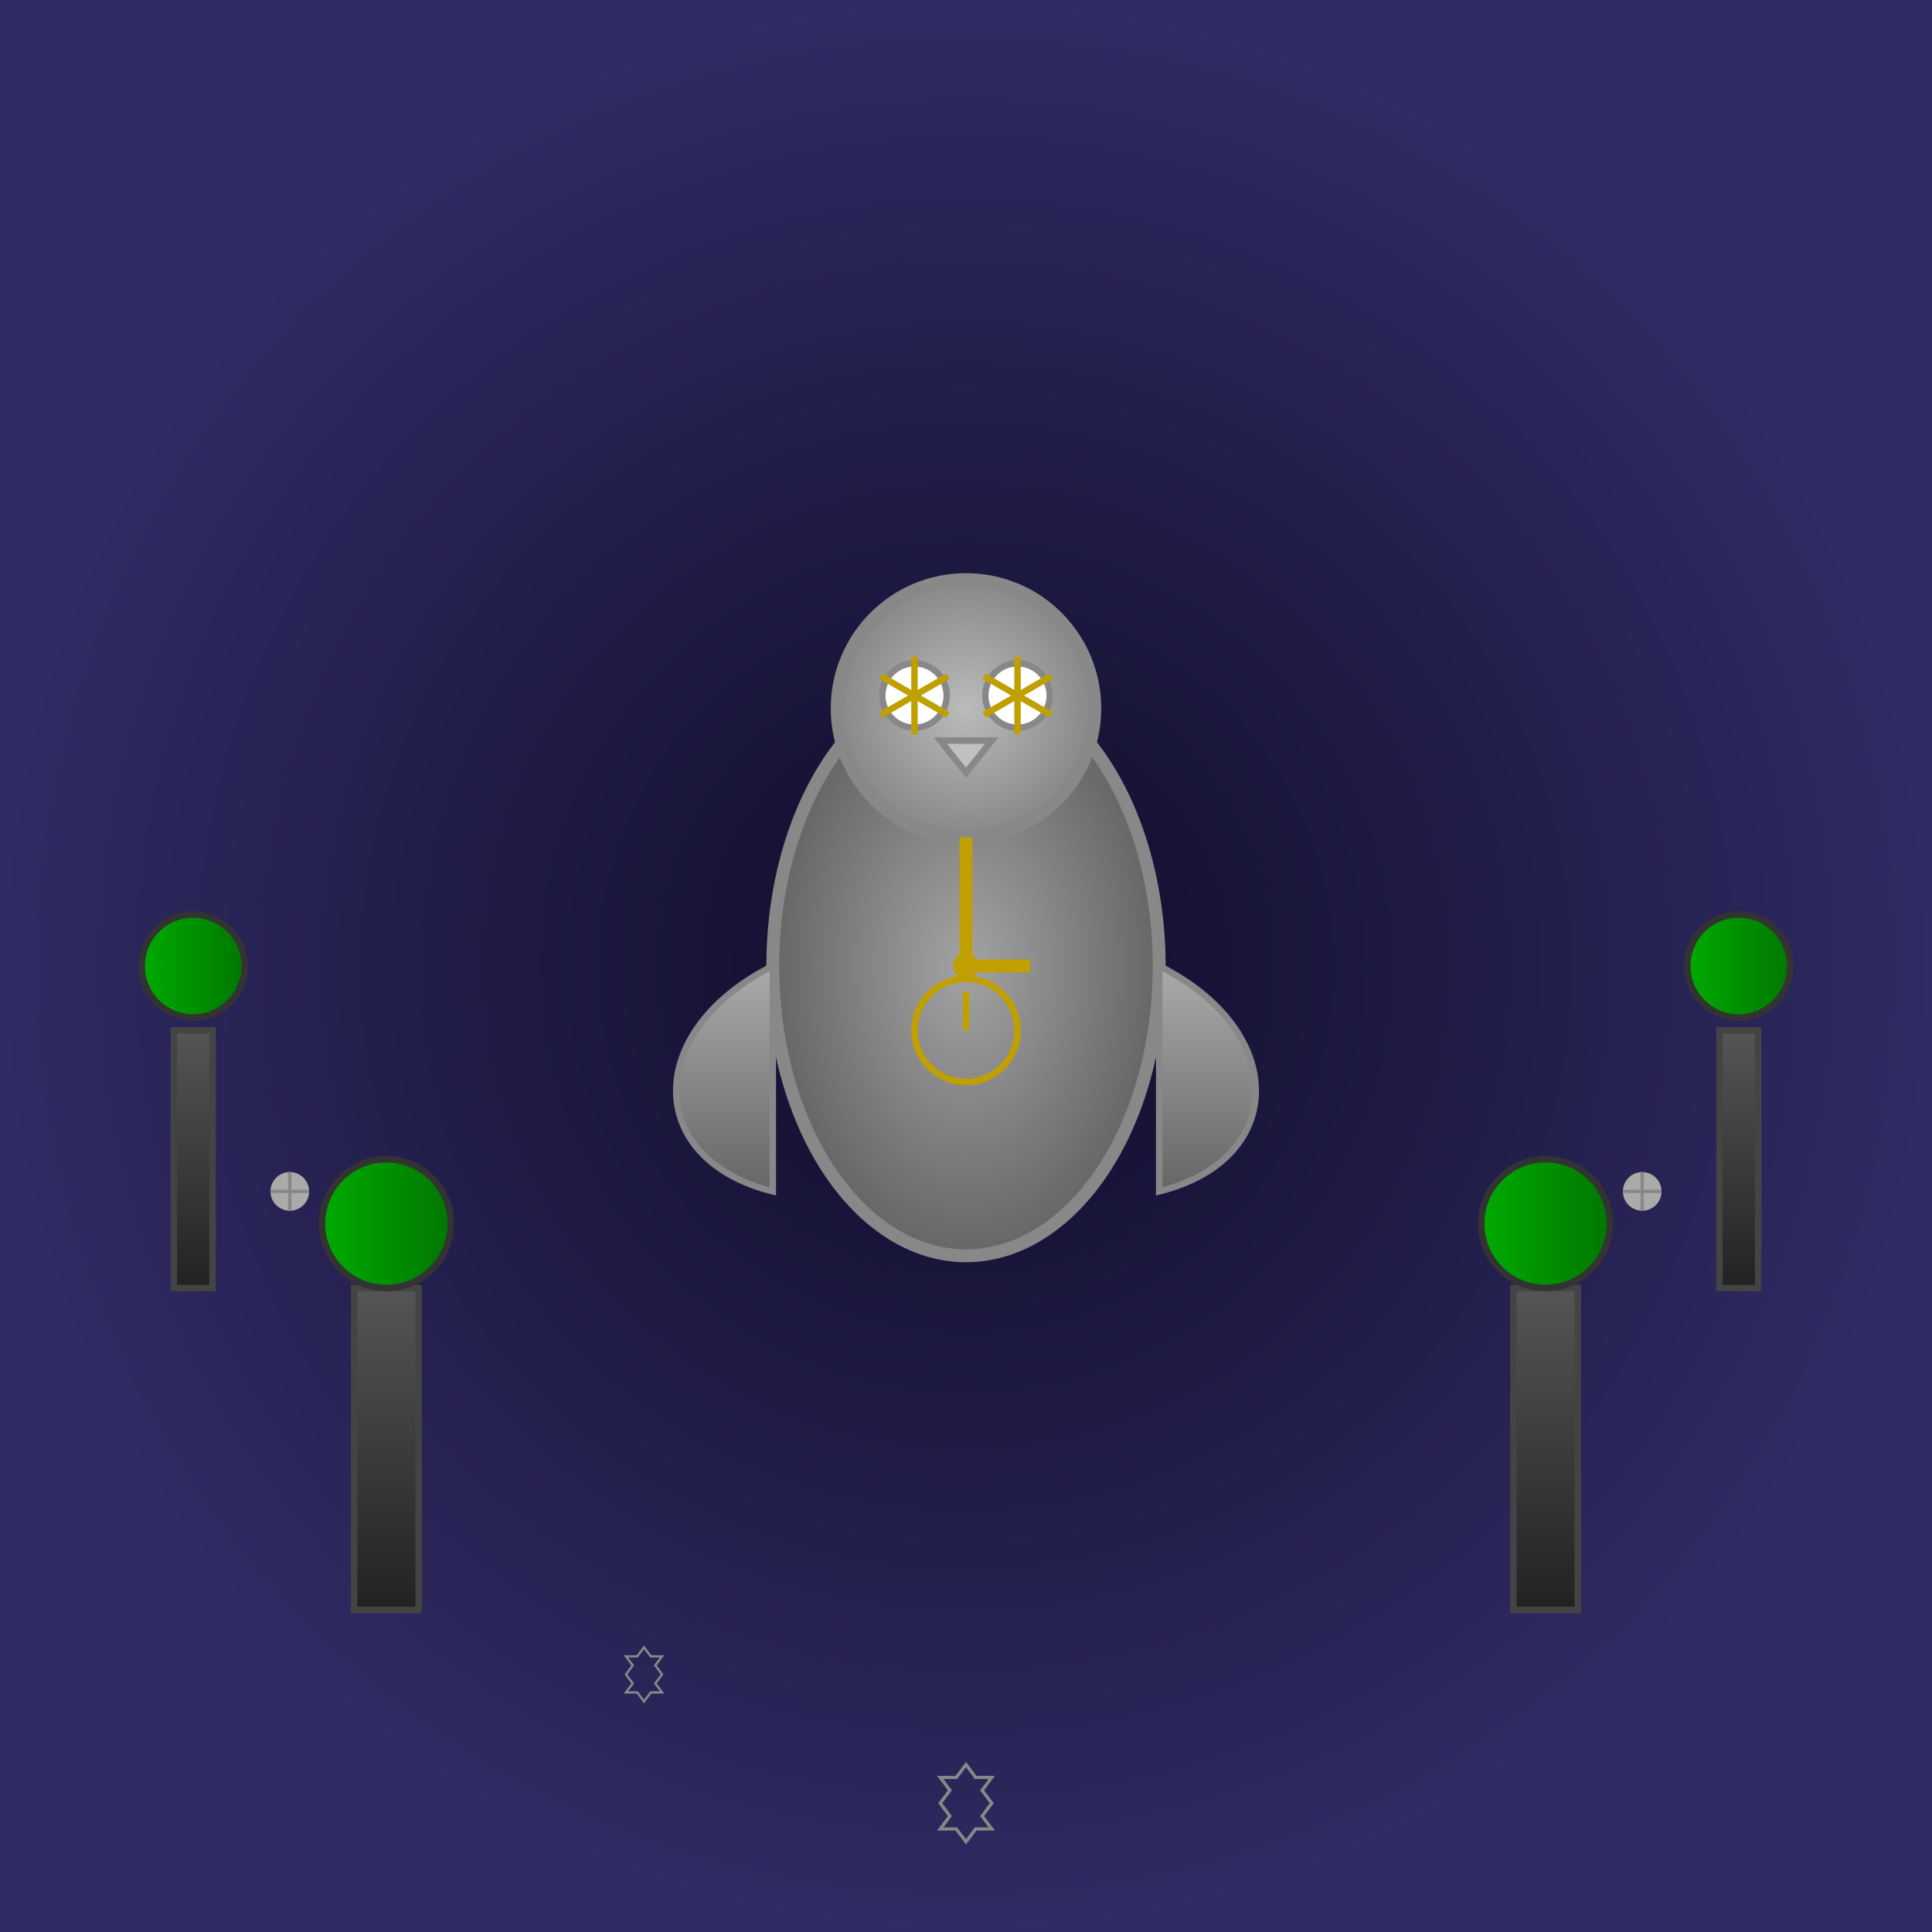
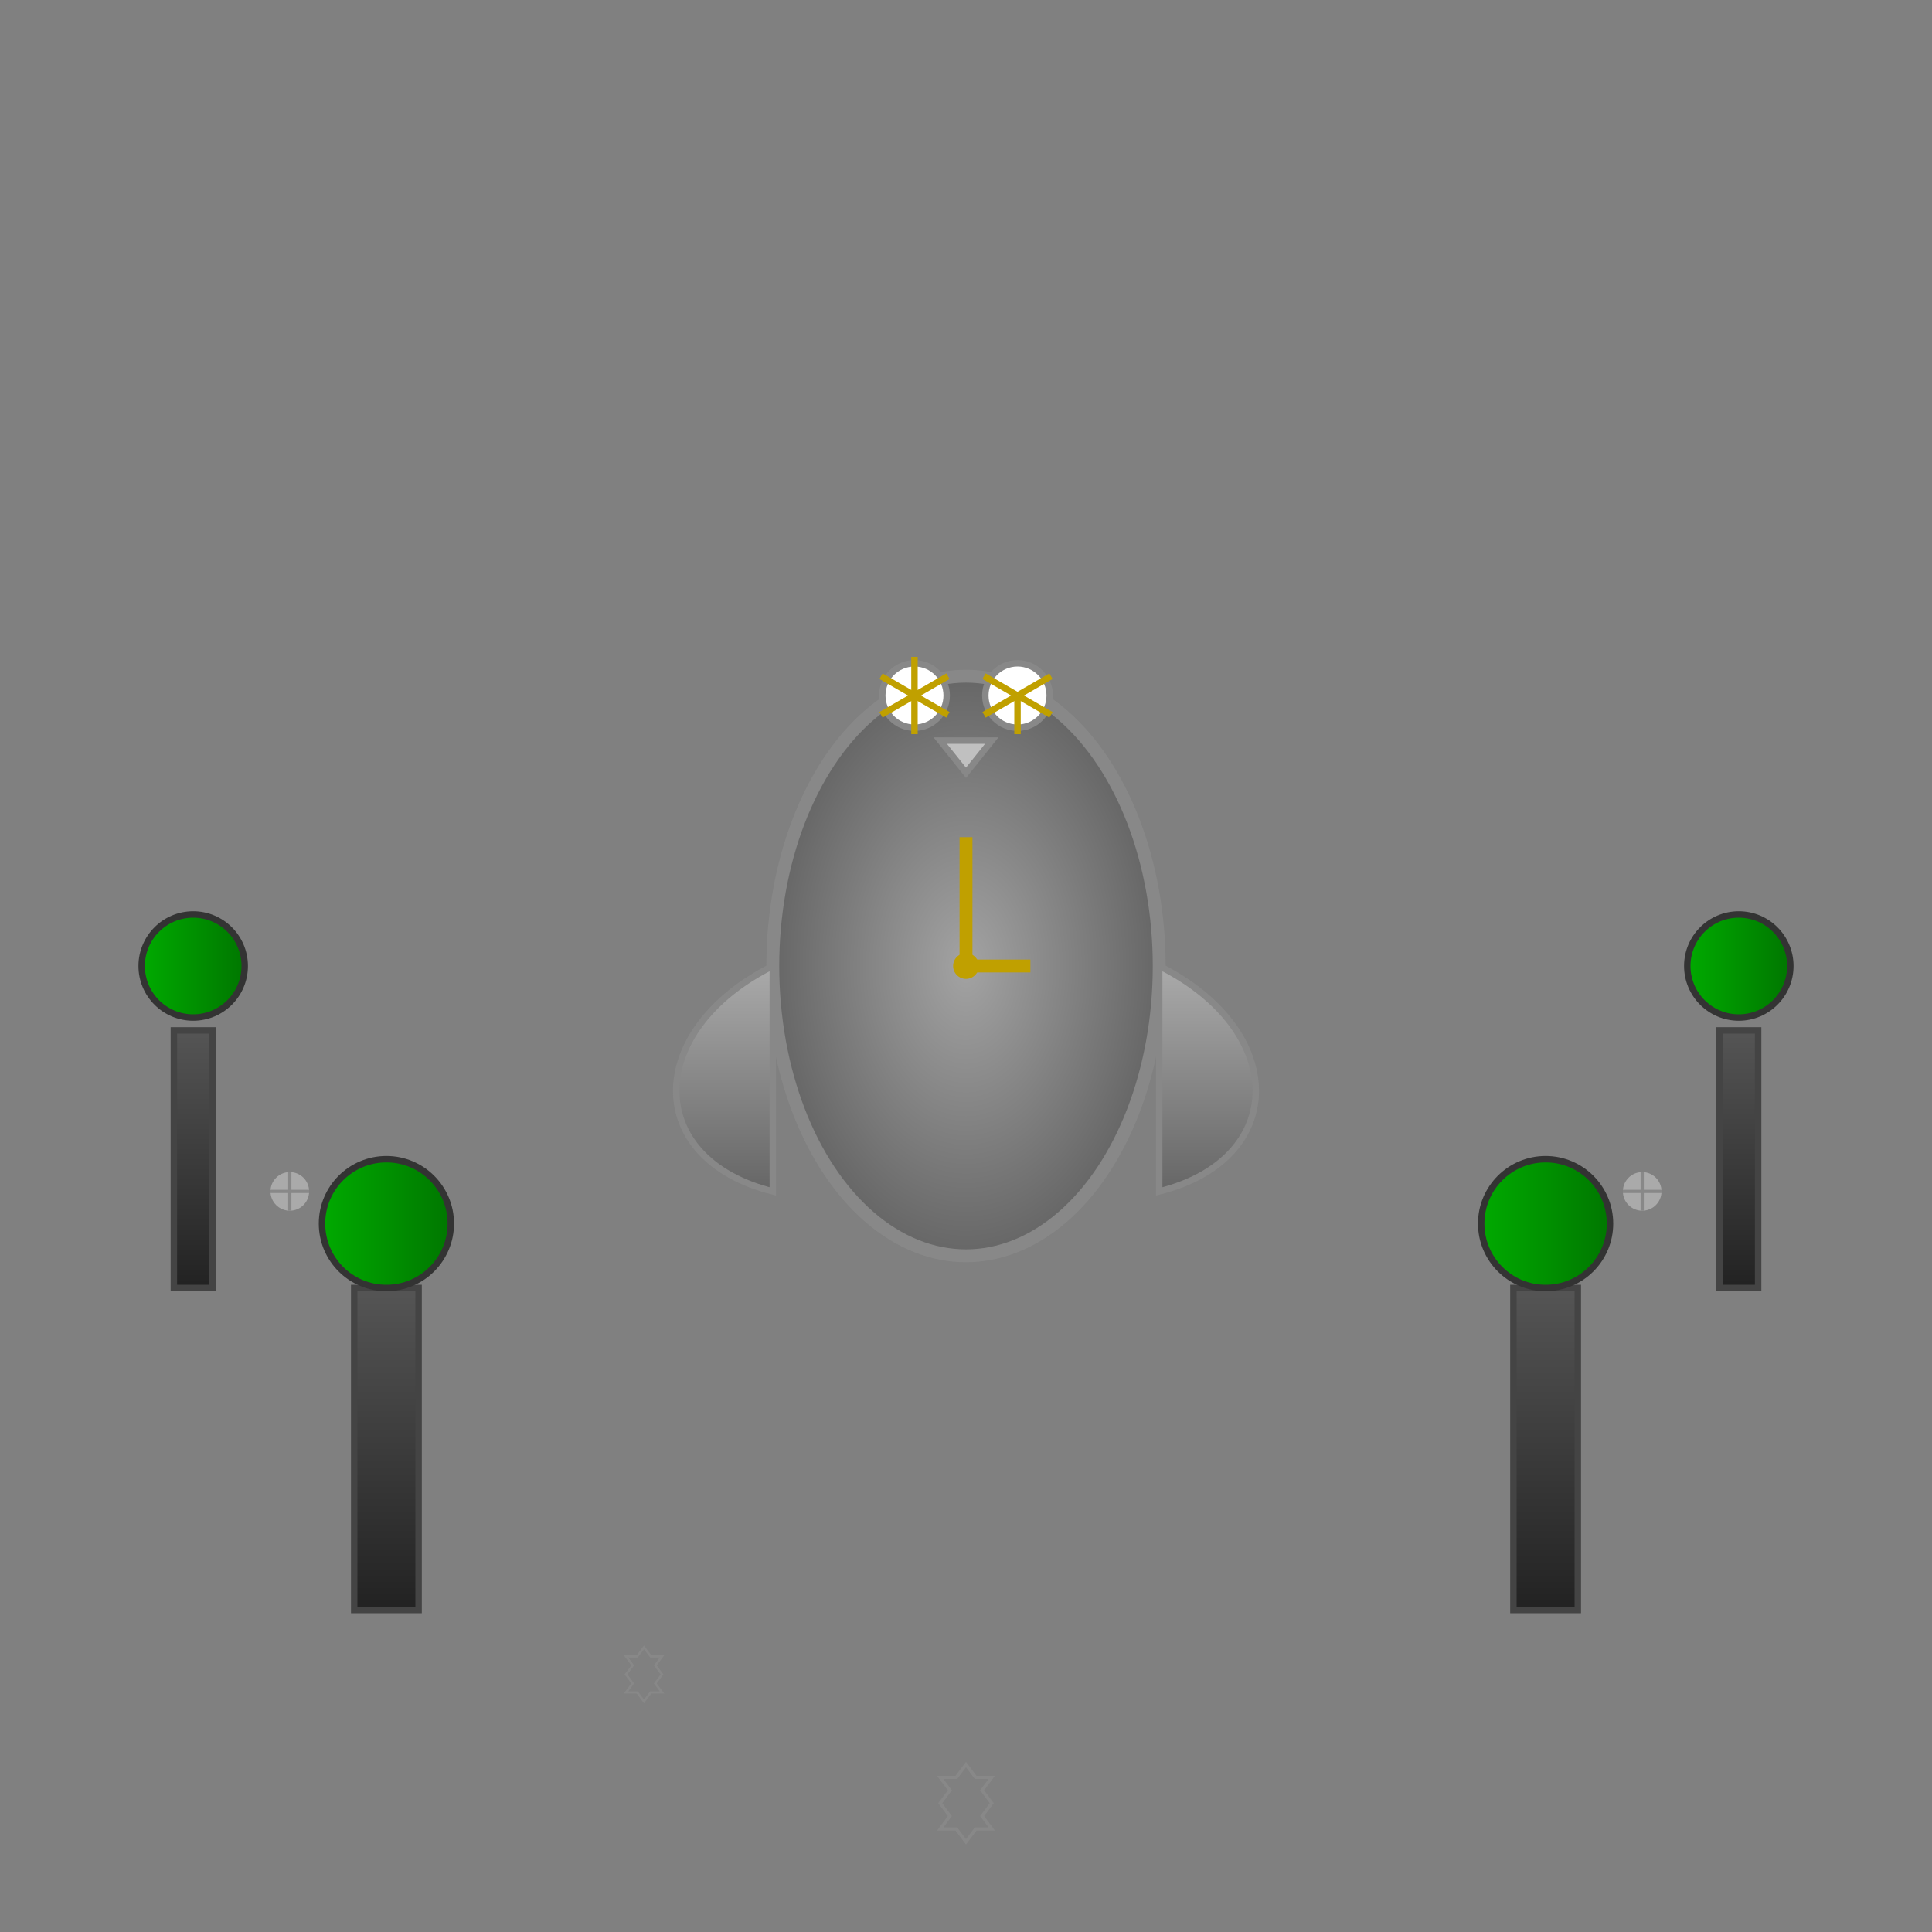
<svg xmlns="http://www.w3.org/2000/svg" viewBox="0 0 300 300">
  <rect x="0" y="0" width="300" height="300" fill="#808080" stroke="none" />
  <defs>
    <radialGradient id="bgGradient" cx="50%" cy="50%" r="50%">
      <stop offset="0%" stop-color="#0f0c29" />
      <stop offset="100%" stop-color="#302b63" />
    </radialGradient>
    <linearGradient id="trunkGradient" x1="0" y1="0" x2="0" y2="1">
      <stop offset="0%" stop-color="#555" />
      <stop offset="100%" stop-color="#222" />
    </linearGradient>
    <linearGradient id="leafGradient" x1="0" y1="0" x2="1" y2="0">
      <stop offset="0%" stop-color="#0a0" />
      <stop offset="100%" stop-color="#070" />
    </linearGradient>
    <radialGradient id="owlBodyGradient" cx="50%" cy="50%" r="50%">
      <stop offset="0%" stop-color="#a3a3a3" />
      <stop offset="100%" stop-color="#666" />
    </radialGradient>
    <radialGradient id="owlHeadGradient" cx="50%" cy="50%" r="50%">
      <stop offset="0%" stop-color="#bbb" />
      <stop offset="100%" stop-color="#888" />
    </radialGradient>
    <linearGradient id="wingGradient" x1="0" y1="0" x2="0" y2="1">
      <stop offset="0%" stop-color="#aaa" />
      <stop offset="100%" stop-color="#666" />
    </linearGradient>
  </defs>
-   <rect width="300" height="300" fill="url(#bgGradient)" />
  <g id="tree1" transform="translate(60,250)">
    <rect x="-5" y="-50" width="10" height="50" fill="url(#trunkGradient)" stroke="#444" stroke-width="1" />
    <circle cx="0" cy="-60" r="10" fill="url(#leafGradient)" stroke="#333" stroke-width="1" />
    <g transform="translate(-15,-65)">
      <circle cx="0" cy="0" r="3" fill="#aaa" />
      <line x1="-3" y1="0" x2="3" y2="0" stroke="#888" stroke-width="0.5" />
      <line x1="0" y1="-3" x2="0" y2="3" stroke="#888" stroke-width="0.5" />
    </g>
  </g>
  <g id="tree2" transform="translate(240,250)">
    <rect x="-5" y="-50" width="10" height="50" fill="url(#trunkGradient)" stroke="#444" stroke-width="1" />
    <circle cx="0" cy="-60" r="10" fill="url(#leafGradient)" stroke="#333" stroke-width="1" />
    <g transform="translate(15,-65)">
      <circle cx="0" cy="0" r="3" fill="#aaa" />
      <line x1="-3" y1="0" x2="3" y2="0" stroke="#888" stroke-width="0.5" />
      <line x1="0" y1="-3" x2="0" y2="3" stroke="#888" stroke-width="0.5" />
    </g>
  </g>
  <g id="tree3" transform="translate(30,200)">
    <rect x="-3" y="-40" width="6" height="40" fill="url(#trunkGradient)" stroke="#444" stroke-width="1" />
    <circle cx="0" cy="-50" r="8" fill="url(#leafGradient)" stroke="#333" stroke-width="1" />
  </g>
  <g id="tree4" transform="translate(270,200)">
    <rect x="-3" y="-40" width="6" height="40" fill="url(#trunkGradient)" stroke="#444" stroke-width="1" />
    <circle cx="0" cy="-50" r="8" fill="url(#leafGradient)" stroke="#333" stroke-width="1" />
  </g>
  <g id="gears" fill="none" stroke="#888" stroke-width="0.5">
    <g transform="translate(150,280) scale(1)">
      <path d="M0,-6 L1.5,-4 L4,-4 L2.5,-2 L4,0 L2.5,2 L4,4 L1.5,4 L0,6 L-1.5,4 L-4,4 L-2.5,2 L-4,0 L-2.5,-2 L-4,-4 L-1.5,-4 Z" />
    </g>
    <g transform="translate(100,260) scale(0.7)">
      <path d="M0,-6 L1.5,-4 L4,-4 L2.5,-2 L4,0 L2.5,2 L4,4 L1.5,4 L0,6 L-1.5,4 L-4,4 L-2.5,2 L-4,0 L-2.5,-2 L-4,-4 L-1.5,-4 Z" />
    </g>
  </g>
  <g id="owl" transform="translate(150,150)">
    <ellipse cx="0" cy="0" rx="30" ry="45" fill="url(#owlBodyGradient)" stroke="#888" stroke-width="2" />
-     <circle cx="0" cy="-40" r="20" fill="url(#owlHeadGradient)" stroke="#888" stroke-width="2" />
    <circle cx="-8" cy="-42" r="5" fill="#fff" stroke="#888" stroke-width="1" />
    <circle cx="8" cy="-42" r="5" fill="#fff" stroke="#888" stroke-width="1" />
    <g transform="translate(-8,-42)">
      <line x1="0" y1="0" x2="0" y2="-6" stroke="#c0a000" stroke-width="1" />
      <line x1="0" y1="0" x2="0" y2="-6" stroke="#c0a000" stroke-width="1" transform="rotate(60)" />
      <line x1="0" y1="0" x2="0" y2="-6" stroke="#c0a000" stroke-width="1" transform="rotate(120)" />
      <line x1="0" y1="0" x2="0" y2="-6" stroke="#c0a000" stroke-width="1" transform="rotate(180)" />
      <line x1="0" y1="0" x2="0" y2="-6" stroke="#c0a000" stroke-width="1" transform="rotate(240)" />
      <line x1="0" y1="0" x2="0" y2="-6" stroke="#c0a000" stroke-width="1" transform="rotate(300)" />
    </g>
    <g transform="translate(8,-42)">
-       <line x1="0" y1="0" x2="0" y2="-6" stroke="#c0a000" stroke-width="1" />
      <line x1="0" y1="0" x2="0" y2="-6" stroke="#c0a000" stroke-width="1" transform="rotate(60)" />
      <line x1="0" y1="0" x2="0" y2="-6" stroke="#c0a000" stroke-width="1" transform="rotate(120)" />
      <line x1="0" y1="0" x2="0" y2="-6" stroke="#c0a000" stroke-width="1" transform="rotate(180)" />
      <line x1="0" y1="0" x2="0" y2="-6" stroke="#c0a000" stroke-width="1" transform="rotate(240)" />
      <line x1="0" y1="0" x2="0" y2="-6" stroke="#c0a000" stroke-width="1" transform="rotate(300)" />
    </g>
    <polygon points="-4,-35 0,-30 4,-35" fill="#c0c0c0" stroke="#888" stroke-width="1" />
-     <path d="M-30,0 C-50,10 -50,30 -30,35 L-30,10 Z" fill="url(#wingGradient)" stroke="#888" stroke-width="1" />
+     <path d="M-30,0 C-50,10 -50,30 -30,35 Z" fill="url(#wingGradient)" stroke="#888" stroke-width="1" />
    <path d="M30,0 C50,10 50,30 30,35 L30,10 Z" fill="url(#wingGradient)" stroke="#888" stroke-width="1" />
    <line x1="0" y1="0" x2="0" y2="-20" stroke="#c0a000" stroke-width="2" />
    <line x1="0" y1="0" x2="10" y2="0" stroke="#c0a000" stroke-width="2" />
    <circle cx="0" cy="0" r="2" fill="#c0a000" />
-     <circle cx="0" cy="10" r="8" fill="none" stroke="#c0a000" stroke-width="1" />
-     <line x1="0" y1="10" x2="0" y2="4" stroke="#c0a000" stroke-width="1" />
  </g>
</svg>